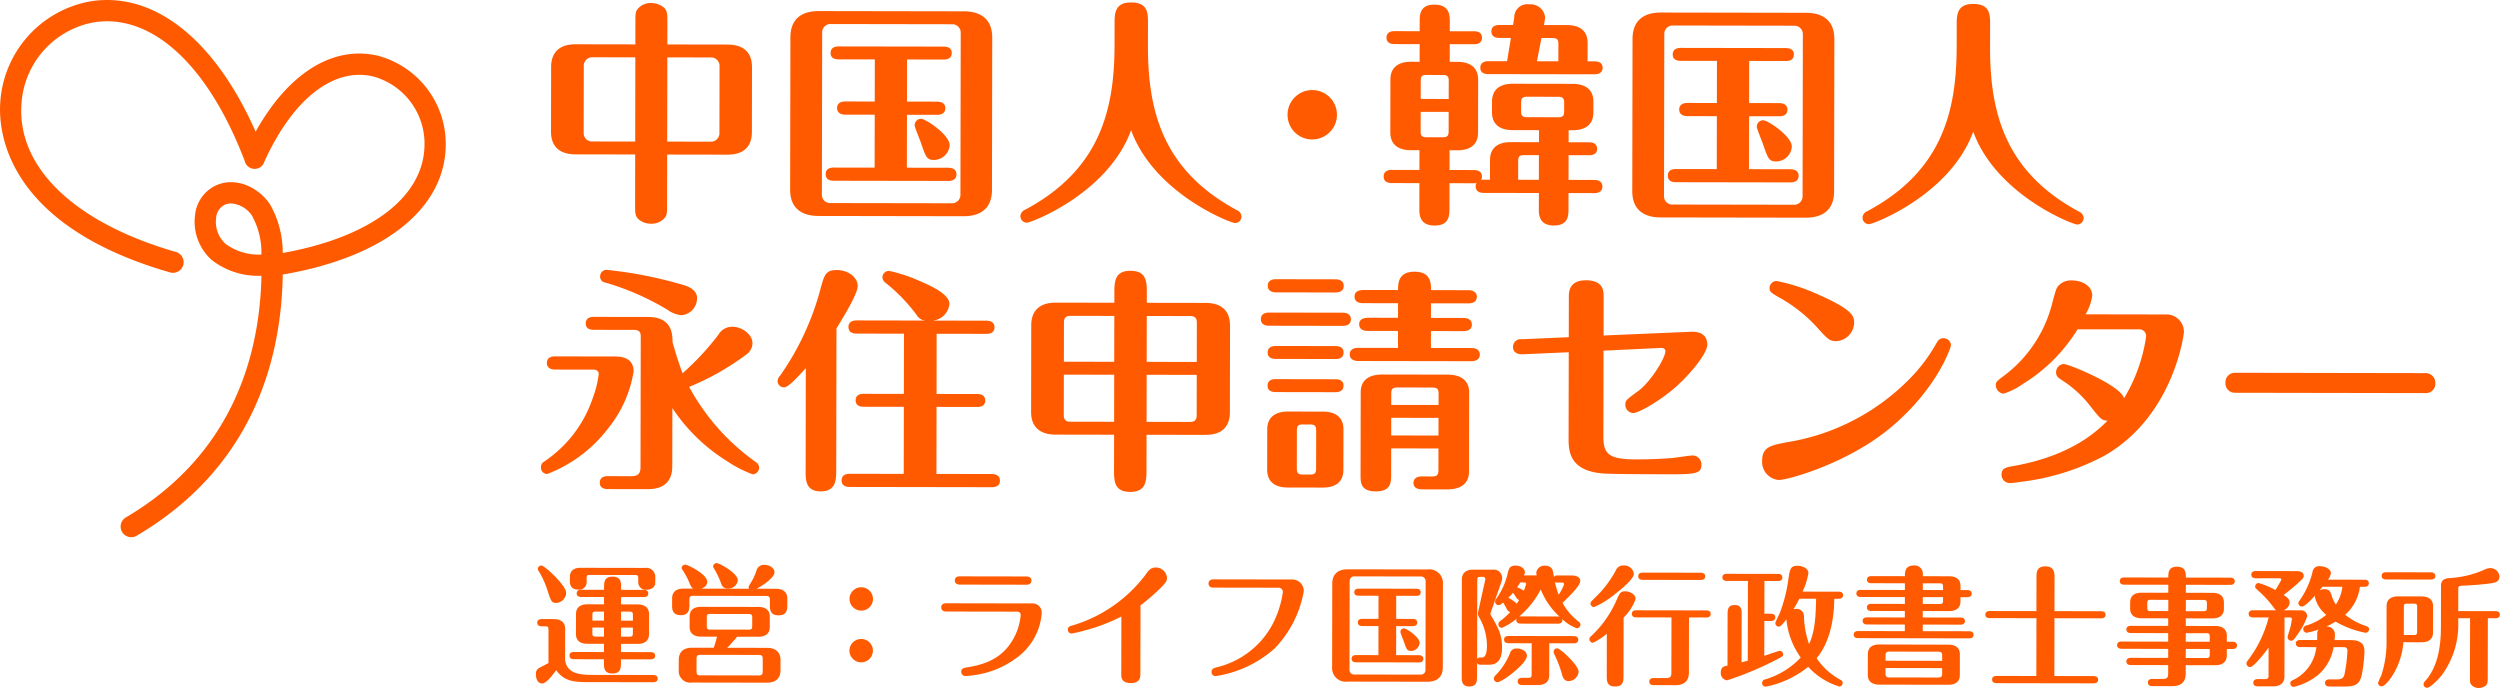
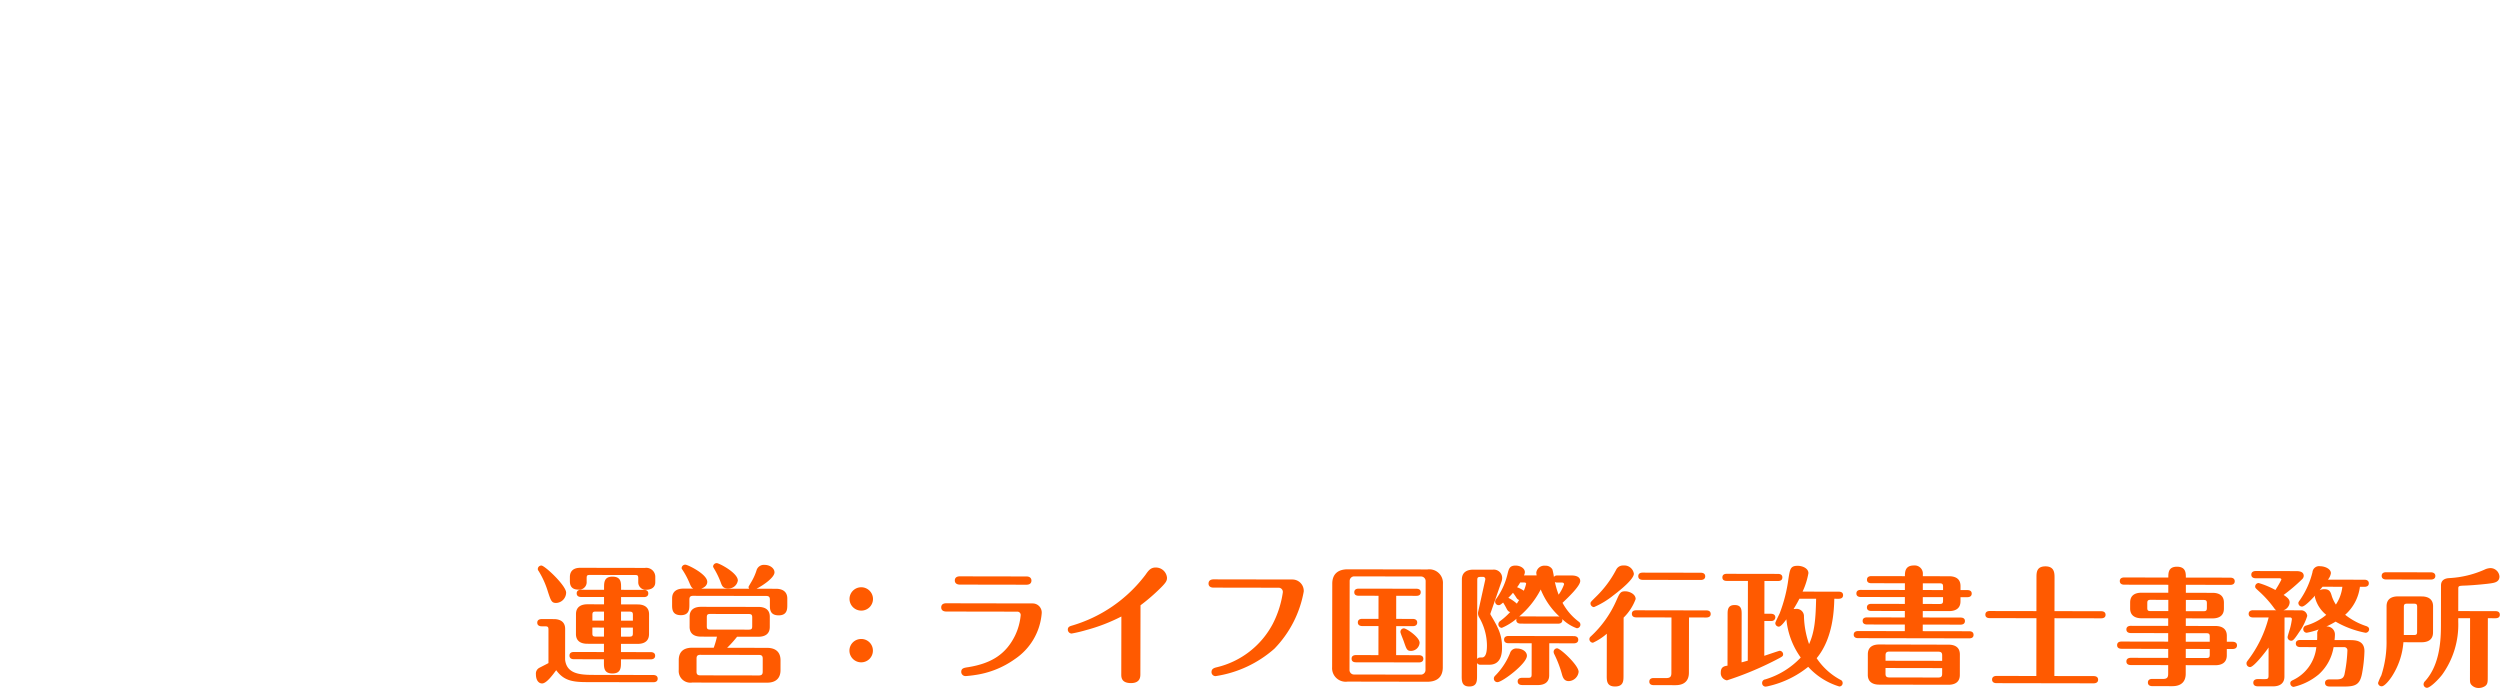
<svg xmlns="http://www.w3.org/2000/svg" width="329.46" height="90.704" viewBox="0 0 329.46 90.704">
  <defs>
    <style>.a{fill:#ff5a00;}</style>
  </defs>
  <g transform="translate(-115.305 -162.595)">
-     <path class="a" d="M132.609,233.389a1.4,1.4,0,0,1-.713-2.609c14.121-8.313,17.645-21.434,17.865-31.844a9.967,9.967,0,0,1-6.532-2.059,6.771,6.771,0,0,1-2.214-5.978,4.833,4.833,0,0,1,2.8-3.891c2.73-1.19,5.685.415,7.08,2.531a12.8,12.8,0,0,1,1.669,6.393c11.512-2.05,18.513-7.317,18.682-14.084a9.188,9.188,0,0,0-6.811-9.19c-5.212-1.191-10.555,3.009-14.29,11.246a1.341,1.341,0,0,1-2.586-.081c-4.792-12.6-12.189-19.437-19.79-18.3a11.635,11.635,0,0,0-9.637,10.848c-.547,8.347,7.064,15.611,20.358,19.429a1.4,1.4,0,0,1-.775,2.694c-21.713-6.238-22.62-18.65-22.38-22.307A14.453,14.453,0,0,1,127.35,162.75c8.356-1.251,16.312,5.13,21.644,17.2,4.268-7.668,10.131-11.381,16.063-10.023a12.036,12.036,0,0,1,8.987,11.992c-.205,8.209-8.088,14.485-21.085,16.788-.131.019-.261.035-.391.052-.166,11.123-3.881,25.388-19.25,34.437A1.408,1.408,0,0,1,132.609,233.389Zm13.144-43.98a2.024,2.024,0,0,0-.821.167,2.08,2.08,0,0,0-1.143,1.716,3.929,3.929,0,0,0,1.23,3.43,7.291,7.291,0,0,0,4.734,1.416,10.023,10.023,0,0,0-1.256-5.145A3.591,3.591,0,0,0,145.753,189.409Z" transform="translate(0 0)" />
-     <path class="a" d="M17.608-6.386h7.936c2.418,0,3.224-1.333,3.224-2.976v-8.556c0-1.674-.837-2.976-3.224-2.976H17.608v-2.79c0-1.271,0-1.736-.589-2.17a2.7,2.7,0,0,0-1.55-.5,2.251,2.251,0,0,0-1.8.806c-.279.4-.279.62-.279,1.86v2.79H5.518c-2.387,0-3.224,1.333-3.224,2.976v8.556c0,1.674.868,2.976,3.224,2.976h7.874V.062c0,1.3,0,1.736.558,2.17a2.492,2.492,0,0,0,1.55.5,2.268,2.268,0,0,0,1.829-.806c.279-.4.279-.589.279-1.86ZM13.392-8.091H7.626A1.1,1.1,0,0,1,6.6-9.114v-9.052a1.123,1.123,0,0,1,1.023-1.023h5.766Zm4.216-11.1h5.859a1.123,1.123,0,0,1,1.023,1.023v9.052a1.126,1.126,0,0,1-1.023,1.023H17.608Zm42.811-2.666c0-3.069-2.356-3.472-3.72-3.472H37.541c-2.139,0-3.72.961-3.72,3.472V-1.8c0,3.069,2.356,3.472,3.72,3.472H56.7c2.139,0,3.72-.961,3.72-3.472Zm-22.413-.713a1.1,1.1,0,0,1,1.023-1.054H55.211a1.109,1.109,0,0,1,1.054,1.054V-1.085A1.107,1.107,0,0,1,55.211-.031H39.029a1.081,1.081,0,0,1-1.023-1.054Zm11.191,3.6h4.836c.341,0,1.054-.062,1.054-.868,0-.744-.682-.837-1.054-.837H40.176c-.372,0-1.054.093-1.054.868,0,.744.651.837,1.054.837H44.95v5.549H41.044c-.341,0-1.054.093-1.054.868,0,.744.682.868,1.054.868H44.95v6.975H39.556c-.372,0-1.054.093-1.054.868s.651.868,1.054.868H54.684c.341,0,1.054-.093,1.054-.868,0-.744-.682-.868-1.054-.868H49.2v-6.975h4c.341,0,1.054-.093,1.054-.868,0-.744-.682-.868-1.054-.868h-4Zm1.023,8.68c0,.279.744,2.015.868,2.418.62,1.767.744,2.139,1.7,2.139a2.092,2.092,0,0,0,2.046-1.953c0-1.364-3.162-3.472-3.782-3.472A.841.841,0,0,0,50.22-10.292ZM76.539-20.863c0,8.649-1.984,16.43-11.749,21.669a.976.976,0,0,0-.62.837.86.86,0,0,0,.837.868c.62,0,10.726-3.906,13.733-12.214C81.778-1.4,91.853,2.511,92.473,2.511a.86.86,0,0,0,.837-.868.976.976,0,0,0-.62-.837c-9.765-5.239-11.749-13.02-11.749-21.669v-2.883c0-1.426,0-2.79-2.263-2.79-2.139,0-2.139,1.519-2.139,2.79Zm26.071,5.828a3.254,3.254,0,0,0-3.255,3.255,3.235,3.235,0,0,0,3.255,3.255,3.255,3.255,0,0,0,3.255-3.255A3.254,3.254,0,0,0,102.61-15.035Zm29.884,6.82h-3.72c-1.395,0-2.728.527-2.728,2.356v2.6h-.837a1.272,1.272,0,0,0-.341.031.723.723,0,0,0,.124-.434c0-.775-.713-.868-1.054-.868h-3.224v-2.6h1.023c1.4,0,2.728-.5,2.728-2.356V-16.43c0-1.674-1.147-2.356-2.728-2.356h-1.023v-2.325h3.224c.341,0,1.023-.093,1.023-.868,0-.744-.651-.837-1.023-.837h-3.224v-1.271c0-.775,0-2.232-2.015-2.232-1.953,0-1.953,1.364-1.953,2.232v1.271h-3.317c-.341,0-1.054.062-1.054.868,0,.744.682.837,1.054.837h3.317v2.325H115.63c-1.4,0-2.728.527-2.728,2.356v6.944c0,1.705,1.147,2.356,2.728,2.356h1.116v2.6h-3.658c-.341,0-1.054.093-1.054.868s.682.868,1.054.868h3.658V.5c0,.837,0,2.294,2.015,2.294,1.953,0,1.953-1.364,1.953-2.294V-2.79h3.224a1.39,1.39,0,0,0,.341-.031.8.8,0,0,0-.124.434c0,.589.434.868,1.054.868h7.285V.62c0,.651,0,2.139,1.984,2.139,1.922,0,1.922-1.333,1.922-2.17V-1.519h3.41c.341,0,1.054-.093,1.054-.868,0-.744-.682-.868-1.054-.868H136.4V-6.51h2.7c.341,0,1.054-.062,1.054-.837s-.682-.868-1.054-.868h-2.7V-9.8h.5c1.4,0,2.759-.5,2.759-2.356v-1.4c0-1.705-1.178-2.356-2.759-2.356h-7.874c-1.364,0-2.728.527-2.728,2.356v1.4c0,1.7,1.147,2.356,2.728,2.356h3.472ZM116.9-13.888v-2.387c0-.589.124-.775.775-.775h2.108c.651,0,.806.186.806.775v2.387Zm3.689,1.7v2.542c0,.589-.155.806-.806.806h-2.108c-.651,0-.775-.217-.775-.806v-2.542Zm11.9,8.928h-2.728V-5.7c0-.589.124-.806.775-.806h1.953Zm3.317-9.021c0,.558-.155.775-.806.775h-4.061c-.651,0-.806-.217-.806-.775v-1.116c0-.589.155-.806.806-.806h4.061c.651,0,.806.217.806.806Zm-7.533-6.6H125.8c-.341,0-1.054.093-1.054.868,0,.744.682.837,1.054.837H139.81c.341,0,1.054-.093,1.054-.868,0-.744-.682-.837-1.054-.837h-.93V-21.3c0-1.7-1.147-2.356-2.728-2.356h-3.038a5.831,5.831,0,0,0,.155-1.023,1.908,1.908,0,0,0-2.077-1.7,1.724,1.724,0,0,0-1.984,1.736l-.155.992h-1.8c-.341,0-1.054.062-1.054.837s.682.868,1.054.868h1.519Zm4.526-3.069h1.426c.651,0,.806.217.806.775v2.294h-2.821Zm38.6.093c0-3.069-2.356-3.472-3.72-3.472H148.521c-2.139,0-3.72.961-3.72,3.472V-1.8c0,3.069,2.356,3.472,3.72,3.472h19.158c2.139,0,3.72-.961,3.72-3.472Zm-22.413-.713a1.1,1.1,0,0,1,1.023-1.054h16.182a1.109,1.109,0,0,1,1.054,1.054V-1.085a1.107,1.107,0,0,1-1.054,1.054H150.009a1.081,1.081,0,0,1-1.023-1.054Zm11.191,3.6h4.836c.341,0,1.054-.062,1.054-.868,0-.744-.682-.837-1.054-.837H151.156c-.372,0-1.054.093-1.054.868,0,.744.651.837,1.054.837h4.774v5.549h-3.906c-.341,0-1.054.093-1.054.868,0,.744.682.868,1.054.868h3.906v6.975h-5.394c-.372,0-1.054.093-1.054.868s.651.868,1.054.868h15.128c.341,0,1.054-.093,1.054-.868,0-.744-.682-.868-1.054-.868h-5.487v-6.975h4c.341,0,1.054-.093,1.054-.868,0-.744-.682-.868-1.054-.868h-4Zm1.023,8.68c0,.279.744,2.015.868,2.418.62,1.767.744,2.139,1.705,2.139a2.092,2.092,0,0,0,2.046-1.953c0-1.364-3.162-3.472-3.782-3.472A.841.841,0,0,0,161.2-10.292Zm26.319-10.571c0,8.649-1.984,16.43-11.749,21.669a.976.976,0,0,0-.62.837.86.86,0,0,0,.837.868c.62,0,10.726-3.906,13.733-12.214C192.758-1.4,202.833,2.511,203.453,2.511a.86.86,0,0,0,.837-.868.976.976,0,0,0-.62-.837c-9.765-5.239-11.749-13.02-11.749-21.669v-2.883c0-1.426,0-2.79-2.263-2.79-2.139,0-2.139,1.519-2.139,2.79ZM18.352,27.023a23.524,23.524,0,0,0,7.254,7.006,16.005,16.005,0,0,0,3.317,1.7.866.866,0,0,0,.868-.868.825.825,0,0,0-.434-.744,29.166,29.166,0,0,1-8.8-9.889,33.939,33.939,0,0,0,7.564-4.309,1.88,1.88,0,0,0,.775-1.426c0-1.24-1.426-2.2-2.635-2.2a2.081,2.081,0,0,0-1.86,1.054,35.091,35.091,0,0,1-4.712,5.084c-.558-1.426-1.085-3.255-1.333-4.092,0-.961,0-3.317-3.224-3.317H7.967c-.31,0-1.054.062-1.054.868,0,.775.713.837,1.054.837h5.3c.744,0,.9.341.9.9V34.8c0,.744-.217,1.209-1.209,1.209h-3.1c-.31,0-1.054.062-1.054.868,0,.775.744.837,1.054.837h5.27c2.418,0,3.224-1.333,3.224-2.976Zm-8.68-18.2a.841.841,0,0,0-.868.837.773.773,0,0,0,.682.837,34.555,34.555,0,0,1,8.246,3.6,3.623,3.623,0,0,0,1.736.682,2.22,2.22,0,0,0,2.108-2.232c0-.465-.155-1.209-1.643-1.7A55.314,55.314,0,0,0,9.672,8.826ZM7.9,21.97c.62,0,.744.372.744.558A13.57,13.57,0,0,1,7.9,25.6a16.356,16.356,0,0,1-6.417,8.494.841.841,0,0,0-.434.775.823.823,0,0,0,.837.868A18.4,18.4,0,0,0,9.982,29.6a15.9,15.9,0,0,0,3.255-7.409c0-1.953-1.922-1.953-2.48-1.953h-7.9c-.31,0-1.054.062-1.054.868,0,.775.744.868,1.054.868Zm45.26-4.8h6.572c.31,0,1.054-.062,1.054-.868,0-.775-.744-.868-1.054-.868H52.669a2.45,2.45,0,0,0,2.17-2.2c0-1.209-2.17-2.294-4.123-3.1a19.682,19.682,0,0,0-3.844-1.24A.866.866,0,0,0,46,9.756a.966.966,0,0,0,.341.651,22.434,22.434,0,0,1,4.216,4.34,1.414,1.414,0,0,0,1.147.682H42.594c-.341,0-1.054.093-1.054.868s.682.868,1.054.868h6.262V25.1h-5.3c-.341,0-1.054.062-1.054.868,0,.744.682.837,1.054.837h5.3v8.835h-7.13c-.341,0-1.054.093-1.054.868s.682.868,1.054.868H60.481c.31,0,1.054-.062,1.054-.868,0-.775-.744-.868-1.054-.868H53.165V26.806h5.363c.31,0,1.054-.062,1.054-.837,0-.806-.744-.868-1.054-.868H53.165ZM35.929,35.3c0,1.147,0,2.666,1.984,2.666,2.015,0,2.046-1.55,2.046-2.666V16.483c.682-1.116,2.79-4.5,2.79-5.58,0-1.178-1.3-2.108-2.728-2.108-1.519,0-1.674.62-2.2,2.573a35.817,35.817,0,0,1-5.27,11.346,1.162,1.162,0,0,0-.341.744.835.835,0,0,0,.868.806c.558,0,1.8-1.364,2.852-2.542Zm44.919-4.867H88.6c2.418,0,3.224-1.333,3.224-2.976V16.018c0-1.674-.868-2.976-3.224-2.976h-7.75V11.8c0-1.488,0-2.976-2.17-2.976-2.108,0-2.108,1.519-2.108,2.976v1.24H68.851c-2.418,0-3.224,1.364-3.224,2.976V27.457c0,1.674.868,2.976,3.224,2.976H76.57V34.99c0,1.519,0,2.976,2.139,2.976s2.139-1.519,2.139-2.976Zm0-15.655h5.7c.713,0,.9.31.9.9v5.146h-6.6ZM76.57,20.823H69.936V15.677c0-.589.186-.9.9-.9H76.57Zm4.278,1.705h6.6v5.3c0,.589-.186.9-.9.9h-5.7Zm-4.278,6.2H70.835c-.713,0-.9-.31-.9-.9v-5.3H76.57Zm42.749,3.441v2.852c0,.651-.186.837-.868.837h-1.3c-.31,0-1.116.062-1.116.868,0,.775.806.837,1.116.837h3.317c1.333,0,2.883-.434,2.883-2.356V24.791c0-1.767-1.3-2.356-2.883-2.356h-8.525c-1.333,0-2.883.4-2.883,2.356V35.672c0,.992,0,2.17,2.015,2.17s2.015-1.24,2.015-2.17v-3.5Zm-6.231-1.7V28.139h6.231v2.325Zm0-4.03V24.946c0-.589.124-.806.868-.806h4.5c.682,0,.868.186.868.806v1.488Zm-6.293,3.255c0-1.7-1.147-2.356-2.728-2.356H99.479c-1.364,0-2.728.527-2.728,2.356v5.3c0,1.705,1.147,2.356,2.728,2.356h4.588c1.395,0,2.728-.5,2.728-2.356ZM103.2,34.8c0,.62-.124.837-.806.837h-.9c-.682,0-.837-.186-.837-.806v-4.96c0-.62.124-.837.837-.837h.9c.651,0,.806.217.806.837Zm15.1-23.5c0-.9,0-2.418-2.17-2.418s-2.17,1.55-2.17,2.418h-4.619c-.31.031-1.116.062-1.116.868s.775.868,1.116.868h4.619v1.922h-4c-.31.031-1.116.062-1.116.868s.806.868,1.116.868h4v2.232h-5.239c-.31,0-1.116.062-1.116.868,0,.775.806.868,1.116.868h14.911c.279,0,1.116-.062,1.116-.868s-.806-.868-1.116-.868H118.3V16.7h4.278c.31,0,1.116-.062,1.116-.868,0-.775-.775-.868-1.116-.868H118.3V13.042h4.929c.31,0,1.116-.062,1.116-.868,0-.775-.775-.868-1.116-.868Zm-20.46-1.4c-.341,0-1.054.093-1.054.868,0,.744.682.868,1.054.868h7.9c.341,0,1.054-.093,1.054-.868,0-.744-.682-.868-1.054-.868Zm-.9,4.4c-.341,0-1.054.093-1.054.868,0,.744.682.868,1.054.868H106.7c.341,0,1.054-.093,1.054-.868,0-.744-.682-.868-1.054-.868Zm.9,4.4c-.341,0-1.054.093-1.054.868,0,.744.682.837,1.054.837h7.9c.341,0,1.054-.062,1.054-.868,0-.744-.682-.837-1.054-.837Zm0,4.371c-.341,0-1.054.062-1.054.868,0,.744.682.837,1.054.837h7.9c.341,0,1.054-.093,1.054-.868,0-.744-.682-.837-1.054-.837Zm43.214-5.828V12.143c0-.713,0-2.17-2.325-2.17-2.263,0-2.263,1.581-2.263,2.17v5.332l-6.169.279a1.015,1.015,0,0,0-1.178,1.023c0,.62.465.992,1.271.961l6.076-.279V30.805c0,1.581.062,4.278,4.526,4.619,1.147.093,6.6.093,8.742.093,3.472,0,4.247-.093,4.247-1.271a1.178,1.178,0,0,0-1.209-1.209c-.372,0-2.263.31-2.7.341-1.457.124-3.286.186-4.774.186-3.6,0-4.247-.744-4.247-3.038V19.242l7.564-.372c.248,0,.589.062.589.434,0,.868-1.922,4.03-3.565,5.239-1.55,1.147-1.705,1.24-1.705,1.829a1.09,1.09,0,0,0,1.054,1.085c.682,0,3.441-1.55,5.549-3.41,1.891-1.674,4.185-4.433,4.185-5.611,0-1.519-1.271-1.736-2.108-1.705Zm30.783.682a2.483,2.483,0,0,0,2.232-2.418c0-.806-.093-1.674-4.619-3.658a24.728,24.728,0,0,0-5.611-1.829.952.952,0,0,0-.93.93c0,.5.279.651,1.054,1.116a19.69,19.69,0,0,1,5.084,3.906C170.655,17.754,170.81,17.94,171.833,17.94Zm-9.858,15.779a2.391,2.391,0,0,0,2.2,2.542c1.209,0,9.207-2.232,14.849-7.037,6.138-5.208,7.812-10.571,7.812-10.757a.989.989,0,0,0-.992-.93c-.558,0-.775.372-.992.775a21.616,21.616,0,0,1-3.379,4.5,29.08,29.08,0,0,1-16.182,8.463C163.122,31.673,161.975,31.89,161.975,33.719Zm49.693-17.391a.874.874,0,0,1,.868,1.023,21.8,21.8,0,0,1-2.883,8.06c-.465-1.736-7.347-4.5-7.936-4.5A1.088,1.088,0,0,0,200.694,22c0,.5.279.682.62.93a14.807,14.807,0,0,1,4.061,3.72c1.147,1.426,1.333,1.674,2.108,1.705-1.271,1.271-4.619,4.588-12.307,5.983-1.116.186-1.643.31-1.643,1.147a1.093,1.093,0,0,0,1.116,1.116,9.2,9.2,0,0,0,1.333-.155,31.185,31.185,0,0,0,11.1-3.472c9.145-5.239,10.447-16.089,10.447-16.275a2.29,2.29,0,0,0-2.418-2.356h-10.54a6.735,6.735,0,0,0,.868-2.449c0-1.4-1.457-2.015-2.666-2.015a2.259,2.259,0,0,0-1.829.744c-.248.341-.279.434-.713,2.015A17.154,17.154,0,0,1,193.9,22.4c-1.023.775-1.147.868-1.147,1.3a1.142,1.142,0,0,0,1.023,1.116,9.135,9.135,0,0,0,2.573-1.3,21.765,21.765,0,0,0,7.161-7.192Zm12.617,5.7a1.246,1.246,0,0,0-1.271,1.333,1.229,1.229,0,0,0,1.271,1.3h25.11a1.221,1.221,0,0,0,1.271-1.333,1.259,1.259,0,0,0-1.271-1.3Z" transform="translate(185.608 189.318) rotate(0.1)" />
    <path class="a" d="M11.526-3.893h2.193c.765,0,1.5-.289,1.5-1.292V-7.8c0-.918-.629-1.292-1.5-1.292H11.526v-.969h3.009c.187,0,.578-.051.578-.476s-.374-.476-.578-.476H11.526v-.272c0-.7,0-1.462-1.139-1.462-1.105,0-1.105.782-1.105,1.462v.272H6.256c-.17,0-.578.034-.578.476,0,.425.391.476.578.476H9.282V-9.1H7.089c-.748,0-1.5.289-1.5,1.292v2.618c0,.935.629,1.292,1.5,1.292H9.282v1.088H5.321c-.187,0-.578.034-.578.476,0,.425.391.476.578.476H9.282v.408c0,.7,0,1.462,1.122,1.462s1.122-.782,1.122-1.462v-.408h3.927c.17,0,.578-.051.578-.476s-.391-.476-.578-.476H11.526ZM13.09-6.035v.748c0,.34-.085.442-.459.442H11.526v-1.19Zm-1.564-.918v-1.19h1.105c.374,0,.459.1.459.442v.748Zm-2.244.918v1.19H8.211c-.391,0-.459-.1-.459-.442v-.748Zm-1.53-.918V-7.7c0-.34.068-.442.459-.442H9.282v1.19Zm6.035-5.1a.985.985,0,0,0,1.122,1.02c.051,0,1.122,0,1.122-.986v-.663a1.186,1.186,0,0,0-1.36-1.224H6.137c-.782,0-1.36.34-1.36,1.224v.459c0,.357,0,1.19,1.105,1.19A.986.986,0,0,0,6.987-12.1v-.442c0-.374.085-.425.425-.425h5.967c.289,0,.408.034.408.425Zm-9.5,1.428c0-.935-2.822-3.57-3.264-3.57a.468.468,0,0,0-.476.442c0,.119.017.153.136.323a11.452,11.452,0,0,1,1.207,2.7c.391,1.19.493,1.462,1.088,1.462A1.378,1.378,0,0,0,4.284-10.625ZM1.972-1.343c-.17.1-1.02.527-1.207.629a.858.858,0,0,0-.442.85c0,.782.357,1.207.816,1.207C1.717,1.343,2.55.2,2.992-.408,3.961.9,5,1.156,6.987,1.156h8.806c.17,0,.578-.034.578-.476,0-.425-.408-.476-.578-.476H7.82C6.12.2,4.369.068,4.165-1.8V-5.848c0-.918-.629-1.292-1.5-1.292h-1.6c-.187,0-.578.051-.578.476,0,.408.374.476.578.476h.442c.391,0,.459.1.459.442Zm22.2-3.519A11.206,11.206,0,0,1,23.749-3.4H20.91c-1.326,0-1.768.731-1.768,1.632V-.442A1.534,1.534,0,0,0,20.91,1.19h9.86c1.326,0,1.785-.748,1.785-1.632V-1.768c0-.918-.476-1.632-1.785-1.632H25.517a14.227,14.227,0,0,0,1.309-1.462h2.805c.765,0,1.5-.289,1.5-1.292V-7.5c0-.935-.629-1.292-1.5-1.292H22.066c-.765,0-1.5.289-1.5,1.292v1.343c0,.935.629,1.292,1.5,1.292ZM30.209-.255c0,.306-.1.493-.493.493H21.981c-.391,0-.493-.17-.493-.493V-1.972c0-.306.085-.493.493-.493h7.735c.391,0,.493.17.493.493Zm-1.394-6c0,.34-.068.459-.459.459H23.273c-.374,0-.442-.119-.442-.459V-7.395c0-.34.068-.459.442-.459h5.083c.374,0,.459.119.459.459Zm-6.732-4.93c.527-.187.8-.51.8-.9,0-1.02-2.6-2.261-2.89-2.261a.484.484,0,0,0-.493.442.3.3,0,0,0,.085.2,10.321,10.321,0,0,1,.9,1.649c.255.612.323.731.561.867H19.754c-.765,0-1.5.289-1.5,1.292v.85c0,.527,0,1.36,1.156,1.36,1.122,0,1.122-.85,1.122-1.36v-.7c0-.323.1-.493.493-.493h9.622c.391,0,.493.17.493.493v.7c0,.527,0,1.36,1.156,1.36,1.139,0,1.139-.85,1.139-1.36v-.85c0-.918-.629-1.292-1.5-1.292H29.376c1.071-.561,2.363-1.53,2.363-2.159,0-.561-.629-.986-1.292-.986a1.008,1.008,0,0,0-1.088.765,7.408,7.408,0,0,1-.748,1.615c-.255.442-.289.493-.289.544a.4.4,0,0,0,.085.221Zm4.828-1.088c0-1-2.465-2.278-2.771-2.278a.472.472,0,0,0-.493.425c0,.085.034.136.255.51a10.845,10.845,0,0,1,.748,1.581c.17.476.306.816.935.816A1.233,1.233,0,0,0,26.911-12.274Zm16.269.867A1.542,1.542,0,0,0,41.633-9.86,1.549,1.549,0,0,0,43.18-8.33a1.538,1.538,0,0,0,1.547-1.53A1.552,1.552,0,0,0,43.18-11.407Zm0,6.817a1.538,1.538,0,0,0-1.547,1.53A1.553,1.553,0,0,0,43.18-1.513,1.542,1.542,0,0,0,44.727-3.06,1.527,1.527,0,0,0,43.18-4.59Zm12.988-8.279c-.374,0-.663.153-.663.544,0,.374.289.544.663.544H64.94c.663,0,.663-.459.663-.544,0-.068,0-.544-.663-.544ZM54.383-9.316c-.187,0-.663.034-.663.544,0,.408.323.544.663.544h9.35a.438.438,0,0,1,.459.493,7.9,7.9,0,0,1-.731,2.652C62.271-2.652,60.4-1.411,57.29-.9c-.578.085-.918.153-.918.629a.556.556,0,0,0,.578.544c.17,0,.918-.085,1.207-.136a11.887,11.887,0,0,0,5.27-2.108,8.03,8.03,0,0,0,3.536-6.035,1.2,1.2,0,0,0-1.241-1.309Zm25.6.221a24.633,24.633,0,0,0,2.227-1.887c1.105-1.054,1.258-1.309,1.258-1.751a1.476,1.476,0,0,0-1.5-1.343c-.663,0-.952.408-1.343.969a18.765,18.765,0,0,1-9.707,6.715c-.221.068-.51.153-.51.51a.524.524,0,0,0,.493.527,17.889,17.889,0,0,0,1.921-.459,23.147,23.147,0,0,0,4.641-1.8v7.6c0,.391,0,1.173,1.275,1.173,1.241,0,1.241-.85,1.241-1.173Zm9.622-3.434c-.2,0-.663.051-.663.561,0,.068,0,.527.663.527h8.568a.55.55,0,0,1,.561.612A13.122,13.122,0,0,1,97.41-6.664,11.3,11.3,0,0,1,90-.935c-.255.068-.646.17-.646.612A.526.526,0,0,0,89.9.221,15.1,15.1,0,0,0,97.631-3.4a14.456,14.456,0,0,0,3.859-7.548,1.5,1.5,0,0,0-1.5-1.581Zm30.226.544a1.793,1.793,0,0,0-2.04-1.9H107.287c-1.173,0-2.04.527-2.04,1.9v11a1.793,1.793,0,0,0,2.04,1.9h10.506c1.173,0,2.04-.527,2.04-1.9Zm-12.291-.391a.6.6,0,0,1,.561-.578h8.874a.608.608,0,0,1,.578.578V-.6a.607.607,0,0,1-.578.578H108.1a.593.593,0,0,1-.561-.578Zm6.137,1.972h2.652c.187,0,.578-.034.578-.476,0-.408-.374-.459-.578-.459h-7.6c-.2,0-.578.051-.578.476,0,.408.357.459.578.459h2.618v3.043h-2.142c-.187,0-.578.051-.578.476,0,.408.374.476.578.476h2.142v3.825h-2.958c-.2,0-.578.051-.578.476s.357.476.578.476h8.3c.187,0,.578-.051.578-.476,0-.408-.374-.476-.578-.476h-3.009V-6.409h2.193c.187,0,.578-.051.578-.476,0-.408-.374-.476-.578-.476h-2.193Zm.561,4.76c0,.153.408,1.1.476,1.326.34.969.408,1.173.935,1.173a1.147,1.147,0,0,0,1.122-1.071c0-.748-1.734-1.9-2.074-1.9A.461.461,0,0,0,114.24-5.644Zm16.269-7.48a1.012,1.012,0,0,0,.119-.425c0-.493-.578-.867-1.224-.867-.782,0-.884.425-1.037,1.02A9.254,9.254,0,0,1,126.8-9.945a.564.564,0,0,0-.085.272.46.46,0,0,0,.493.476c.153,0,.221-.068.561-.34a9.739,9.739,0,0,1,.493.867c.17.306.323.357.442.374a9.242,9.242,0,0,1-1.36,1.224.505.505,0,0,0-.2.391.471.471,0,0,0,.459.476,7.626,7.626,0,0,0,1.938-1.207.748.748,0,0,0-.034.17c0,.425.391.476.578.476H135c.6,0,.612-.425.561-.612a5.385,5.385,0,0,0,1.921,1.207.475.475,0,0,0,.476-.476.465.465,0,0,0-.221-.391,7.612,7.612,0,0,1-2.142-2.482c.867-.816,2.329-2.244,2.329-2.873,0-.6-.646-.731-1.139-.731h-1.836c-.306,0-.391.068-.493.2a7.582,7.582,0,0,0-.2-.986,1.017,1.017,0,0,0-.952-.493,1.065,1.065,0,0,0-1.173.918,2,2,0,0,0,.051.357Zm.051.935c.187,0,.238.1.238.153a4.528,4.528,0,0,1-.306.935,3.982,3.982,0,0,0-.884-.459,5.409,5.409,0,0,0,.408-.629Zm-.476,4.471a1.062,1.062,0,0,0-.2.017,11.631,11.631,0,0,0,2.839-3.57A9.826,9.826,0,0,0,135.2-7.7c-.068,0-.119-.017-.2-.017Zm5.406-4.471c.085,0,.306,0,.306.238a5.346,5.346,0,0,1-.714,1.36,10.916,10.916,0,0,1-.493-1.666.593.593,0,0,0,.357.068ZM125.97-1.343c1.6,0,1.666-1.6,1.666-2.261,0-1.717-.527-2.652-1.513-4.318a.223.223,0,0,1-.017-.2l1.445-4.182a1.547,1.547,0,0,0,.085-.442,1.1,1.1,0,0,0-1.258-1.122h-2.55c-.867,0-1.5.374-1.5,1.292V.119c0,.663,0,1.411,1,1.411,1.02,0,1.02-.731,1.02-1.411V-1.564a.5.5,0,0,0,.493.221Zm-1.479-7.021a1.148,1.148,0,0,0-.034.238,1.087,1.087,0,0,0,.136.51,7.484,7.484,0,0,1,1.054,3.706c0,.391,0,1.615-.646,1.615-.391,0-.493,0-.646.2V-12.478c0-.442.1-.442.748-.442a.3.3,0,0,1,.306.374Zm5.389-1.513c-.1.136-.153.255-.306.476a5.256,5.256,0,0,0-1.122-.765,7.456,7.456,0,0,0,.612-.663,6.081,6.081,0,0,1,.408.578C129.642-9.979,129.71-9.945,129.88-9.877Zm3.978,5.695H137.1c.187,0,.578-.051.578-.476,0-.408-.374-.476-.578-.476h-8.619c-.2,0-.578.051-.578.476,0,.408.357.476.578.476h3.06V-.068c0,.34-.085.442-.442.442h-.816c-.187,0-.578.051-.578.476,0,.408.374.476.578.476h2.074c.765,0,1.5-.289,1.5-1.292Zm3.876,3.757c0-.867-2.414-3.094-2.839-3.094a.461.461,0,0,0-.459.476.765.765,0,0,0,.1.323,14.632,14.632,0,0,1,1,2.618c.136.493.323.9.9.9A1.368,1.368,0,0,0,137.734-.425ZM127.041.952c.629,0,3.876-2.448,3.876-3.485,0-.578-.663-.952-1.292-.952a.852.852,0,0,0-.935.612A8.94,8.94,0,0,1,126.837,0c-.17.17-.272.272-.272.476A.465.465,0,0,0,127.041.952Zm14.4-.884c0,.663,0,1.428,1.088,1.428,1.122,0,1.122-.748,1.122-1.428v-7.65a6.691,6.691,0,0,0,1.581-2.448c0-.663-.833-1.02-1.377-1.02-.629,0-.731.238-1.173,1.241a14.208,14.208,0,0,1-3.366,4.726.45.45,0,0,0-.17.357.472.472,0,0,0,.476.459,7.693,7.693,0,0,0,1.819-1.19Zm13.107-7.684c.187,0,.578-.051.578-.459,0-.442-.391-.476-.578-.476h-9.231c-.187,0-.578.034-.578.459,0,.442.408.476.578.476h4.641V-.289c0,.391-.1.663-.663.663h-1.666c-.17,0-.578.034-.578.476,0,.425.408.459.578.459H150.5c1.292,0,1.768-.714,1.768-1.632V-7.616Zm-.731-4.947c.17,0,.578-.051.578-.476s-.391-.476-.578-.476h-7.667c-.17,0-.578.034-.578.476,0,.425.408.476.578.476Zm-10.2-1.887a1,1,0,0,0-.969.578,13.963,13.963,0,0,1-2.618,3.519c-.663.663-.748.731-.748.9a.488.488,0,0,0,.459.493,11.119,11.119,0,0,0,2.55-1.547c1.054-.8,2.7-2.176,2.7-2.856A1.268,1.268,0,0,0,143.616-14.45Zm28.373,4.335c.2,0,.578-.051.578-.476s-.391-.459-.578-.459h-4.76a9.765,9.765,0,0,0,.765-2.431c0-.646-.8-.969-1.411-.969-.969,0-1.02.425-1.224,1.734a19.794,19.794,0,0,1-1.139,4.522c-.085.2-.578,1.173-.578,1.292a.471.471,0,0,0,.459.476c.272,0,.714-.578,1-.969a10.263,10.263,0,0,0,1.9,5.032,10.6,10.6,0,0,1-4.675,2.89.466.466,0,0,0-.408.476.458.458,0,0,0,.442.476,2.1,2.1,0,0,0,.391-.068,12.906,12.906,0,0,0,5.236-2.55,9.1,9.1,0,0,0,4.1,2.584.443.443,0,0,0,.442-.459.426.426,0,0,0-.2-.374,8.682,8.682,0,0,1-3.23-2.89c2.193-2.652,2.278-6.494,2.312-7.837Zm-2.975,0c-.051,2.652-.187,4.369-.918,5.984a12.137,12.137,0,0,1-.68-3.638.968.968,0,0,0-1.1-1c-.085,0-.2.017-.272.017.425-.68.7-1.224.765-1.36Zm-8.993,8.177c-.6.17-.663.187-.816.221V-8.024c0-.578,0-1.241-.918-1.241-.935,0-.935.68-.935,1.241v6.749c-.425.068-.884.153-.884.9a.964.964,0,0,0,.816,1.037,42.318,42.318,0,0,0,6.443-2.7c.85-.442.952-.493.952-.748a.468.468,0,0,0-.459-.459c-.1,0-1.751.578-2.023.663v-4.59h.969a.486.486,0,0,0,.476-.476c0-.408-.374-.476-.578-.476H162.2v-4.318h1.785c.187,0,.578-.034.578-.476,0-.408-.374-.459-.578-.459h-6.749c-.187,0-.578.034-.578.476,0,.425.391.459.578.459h2.788Zm20.689-8.415v.9h-4.42c-.2,0-.578.051-.578.476,0,.408.357.459.578.459h4.42v.85h-4.981c-.187,0-.578.034-.578.459s.374.476.578.476h4.981v.867h-6.154c-.187,0-.578.051-.578.476,0,.408.374.459.578.459h14.637c.187,0,.578-.034.578-.459s-.374-.476-.578-.476h-6.12v-.867h4.981c.187,0,.578-.051.578-.476,0-.408-.374-.459-.578-.459h-4.981v-.85h3.468c.748,0,1.5-.272,1.5-1.292v-.544h.9c.187,0,.578-.051.578-.476,0-.408-.374-.459-.578-.459h-.9v-.527c0-.935-.629-1.292-1.5-1.292h-3.468v-.238a1.079,1.079,0,0,0-1.19-1.173c-1.173,0-1.173.9-1.173,1.411h-4.42c-.2,0-.578.051-.578.476,0,.408.357.459.578.459h4.42v.884H174.9c-.187,0-.578.034-.578.476,0,.408.374.459.578.459Zm5.032,0v.459c0,.323-.068.442-.442.442h-2.227v-.9Zm-2.669-.935v-.884H185.3c.374,0,.442.119.442.459v.425ZM177.344-4.1c-.765,0-1.5.272-1.5,1.292V-.1c0,.918.629,1.292,1.5,1.292h9.129c.765,0,1.5-.289,1.5-1.292v-2.7c0-.935-.629-1.292-1.5-1.292Zm.833,2.142v-.714c0-.306.1-.493.493-.493h6.46c.408,0,.51.17.51.493v.714ZM185.64-1v.748c0,.323-.1.493-.51.493h-6.46c-.391,0-.493-.17-.493-.493V-1ZM192.8.017c-.2,0-.578.068-.578.476,0,.425.391.476.578.476h12.818c.2,0,.578-.068.578-.476,0-.425-.391-.476-.578-.476H200.43V-7.6h6.154c.2,0,.578-.051.578-.459,0-.425-.391-.476-.578-.476H200.43v-4.42c0-.578-.017-1.479-1.19-1.479-1.19,0-1.19.816-1.19,1.479v4.42H191.9c-.2,0-.578.051-.578.476s.391.459.578.459h6.154V.017Zm22.627-3.6V-2.4h-4.93c-.187,0-.578.051-.578.476s.374.476.578.476h4.93V-.289c0,.425-.119.663-.663.663h-1.428c-.2,0-.578.051-.578.476,0,.408.357.476.578.476h2.635c1.309,0,1.768-.731,1.768-1.632V-1.445h3.91c.748,0,1.5-.289,1.5-1.292v-.85h.765c.187,0,.578-.051.578-.476,0-.408-.374-.476-.578-.476h-.765v-.782c0-.918-.629-1.292-1.5-1.292h-3.91v-1h3.519c.765,0,1.5-.289,1.5-1.292V-9.69c0-.935-.629-1.292-1.5-1.292h-3.519v-1.054H223.6c.187,0,.578-.051.578-.476,0-.408-.374-.476-.578-.476h-5.865c0-.6,0-1.428-1.173-1.428-1.139,0-1.139.816-1.139,1.428H209.61c-.2,0-.578.051-.578.476,0,.408.357.476.578.476h5.814v1.054H211.9c-.765,0-1.5.272-1.5,1.292v.782c0,.918.629,1.292,1.5,1.292h3.519v1h-4.93c-.187,0-.578.051-.578.476,0,.408.374.476.578.476h4.93v1.122H209.27c-.2,0-.578.051-.578.476,0,.408.357.476.578.476Zm2.312-.952V-5.661h2.7c.374,0,.459.1.459.442v.68Zm3.162.952v.748c0,.34-.085.442-.459.442h-2.7v-1.19Zm-7.8-4.981c-.374,0-.442-.1-.442-.442v-.6c0-.323.068-.442.442-.442h2.329v1.479Zm6.953-1.479c.374,0,.459.1.459.442v.6c0,.34-.085.442-.459.442h-2.312v-1.479Zm12.767,5.253c-.2,0-.578.051-.578.459,0,.425.391.476.578.476h2.125A5.418,5.418,0,0,1,231.846.51c-.272.136-.323.238-.323.408a.469.469,0,0,0,.442.476,7.979,7.979,0,0,0,3.3-1.649,6.17,6.17,0,0,0,1.955-3.6H238.6a.411.411,0,0,1,.442.442,18.688,18.688,0,0,1-.391,3.2c-.119.374-.289.612-1.071.612h-.9c-.2,0-.578.051-.578.459,0,.425.391.476.578.476h1.972c1.5,0,2.057-.289,2.329-1.751a18.834,18.834,0,0,0,.306-2.907c0-1.462-1.241-1.462-2.023-1.462h-1.921a6.347,6.347,0,0,0,.051-.731,1.048,1.048,0,0,0-1.139-1.054,11.362,11.362,0,0,0,1.224-.646,12.67,12.67,0,0,0,3.944,1.462.472.472,0,0,0,.476-.459c0-.187-.1-.306-.34-.408a8.933,8.933,0,0,1-2.822-1.5,5.9,5.9,0,0,0,1.938-3.689h.595c.2,0,.578-.051.578-.459,0-.425-.391-.476-.578-.476h-4.811a1.77,1.77,0,0,0,.391-.85c0-.578-.8-.918-1.428-.918a.87.87,0,0,0-1,.782,11.046,11.046,0,0,1-1.632,3.655c-.119.17-.221.289-.221.408a.475.475,0,0,0,.476.476c.391,0,1.343-1.037,1.734-1.462a.73.73,0,0,0-.034.2,4.291,4.291,0,0,0,1.5,2.346,7.211,7.211,0,0,1-2.7,1.428.471.471,0,0,0-.323.459.461.461,0,0,0,.459.476,9.2,9.2,0,0,0,1.581-.442.772.772,0,0,0-.2.612c0,.357,0,.578-.017.782Zm5.542-7.021a5.3,5.3,0,0,1-.85,2.346,4.813,4.813,0,0,1-.527-1.071c-.17-.578-.289-.952-1-.952a1.342,1.342,0,0,0-.612.136c.051-.068.306-.374.374-.459Zm-11.424-2.057c-.2,0-.578.068-.578.476,0,.425.391.476.578.476h3.145c.051,0,.238,0,.238.187a15.012,15.012,0,0,1-.782,1.36,10.772,10.772,0,0,0-2.21-.918.472.472,0,0,0-.459.476c0,.187.136.272.612.714a14.033,14.033,0,0,1,1.836,2.04c.136.187.2.289.34.357h-3.06c-.2,0-.578.068-.578.476,0,.425.391.476.578.476h2.057A15.635,15.635,0,0,1,225.9-2.057c-.119.17-.153.221-.153.374a.475.475,0,0,0,.476.476c.476,0,2.006-1.955,2.431-2.584V-.068c0,.34-.085.442-.459.442h-.969c-.2,0-.578.068-.578.476,0,.425.391.476.578.476h2.023c.867,0,1.5-.374,1.5-1.292V-7.752h.731a.215.215,0,0,1,.238.221,8.92,8.92,0,0,1-.255,1.275c-.051.17-.306.969-.306,1.088a.471.471,0,0,0,.459.476c.2,0,.323,0,1.054-1.122a7.388,7.388,0,0,0,1.071-2.142A.8.8,0,0,0,232.9-8.7h-2.312a1.168,1.168,0,0,0,.833-1.02c0-.323-.136-.578-.8-1a23.2,23.2,0,0,0,2.448-2.091.63.63,0,0,0,.2-.425c0-.629-.731-.629-1.037-.629Zm17.255,8.925a14.214,14.214,0,0,1-.68,4.811,6.385,6.385,0,0,0-.425.986.469.469,0,0,0,.476.442c.391,0,1.037-.833,1.326-1.275a9.633,9.633,0,0,0,1.53-4.539h2.4c.765,0,1.5-.289,1.5-1.292V-9.265c0-.918-.629-1.292-1.5-1.292h-3.128c-.765,0-1.5.289-1.5,1.292Zm2.278-4.216c0-.323.068-.442.442-.442h.867c.374,0,.442.1.442.442v3.247c0,.34-.068.442-.442.442h-1.309ZM255.2,0c0,.714,0,.816.153,1.037a1.255,1.255,0,0,0,1,.459,1.533,1.533,0,0,0,.867-.272c.323-.255.323-.544.323-1.224V-7.7h1c.2,0,.578-.051.578-.459,0-.442-.391-.476-.578-.476H253.64v-2.958c0-.374.085-.374.969-.408,1.207-.051,2.992-.238,3.366-.306.425-.068,1.088-.17,1.088-.9a1.2,1.2,0,0,0-1.207-1.1,2.017,2.017,0,0,0-.8.221,13.124,13.124,0,0,1-4.573,1.105c-.323.017-1.122.085-1.122.969V-6.8c0,1.8-.068,5.185-2.074,7.4a.6.6,0,0,0-.2.425.465.465,0,0,0,.442.459c.425,0,1.5-1.071,2.006-1.734a11.266,11.266,0,0,0,2.108-6.97V-7.7H255.2ZM244.12-13.736c-.17,0-.578.034-.578.476,0,.425.391.476.578.476h5.916c.17,0,.578-.051.578-.476,0-.408-.391-.476-.578-.476Z" transform="translate(185.608 251.318) rotate(0.1)" />
  </g>
</svg>